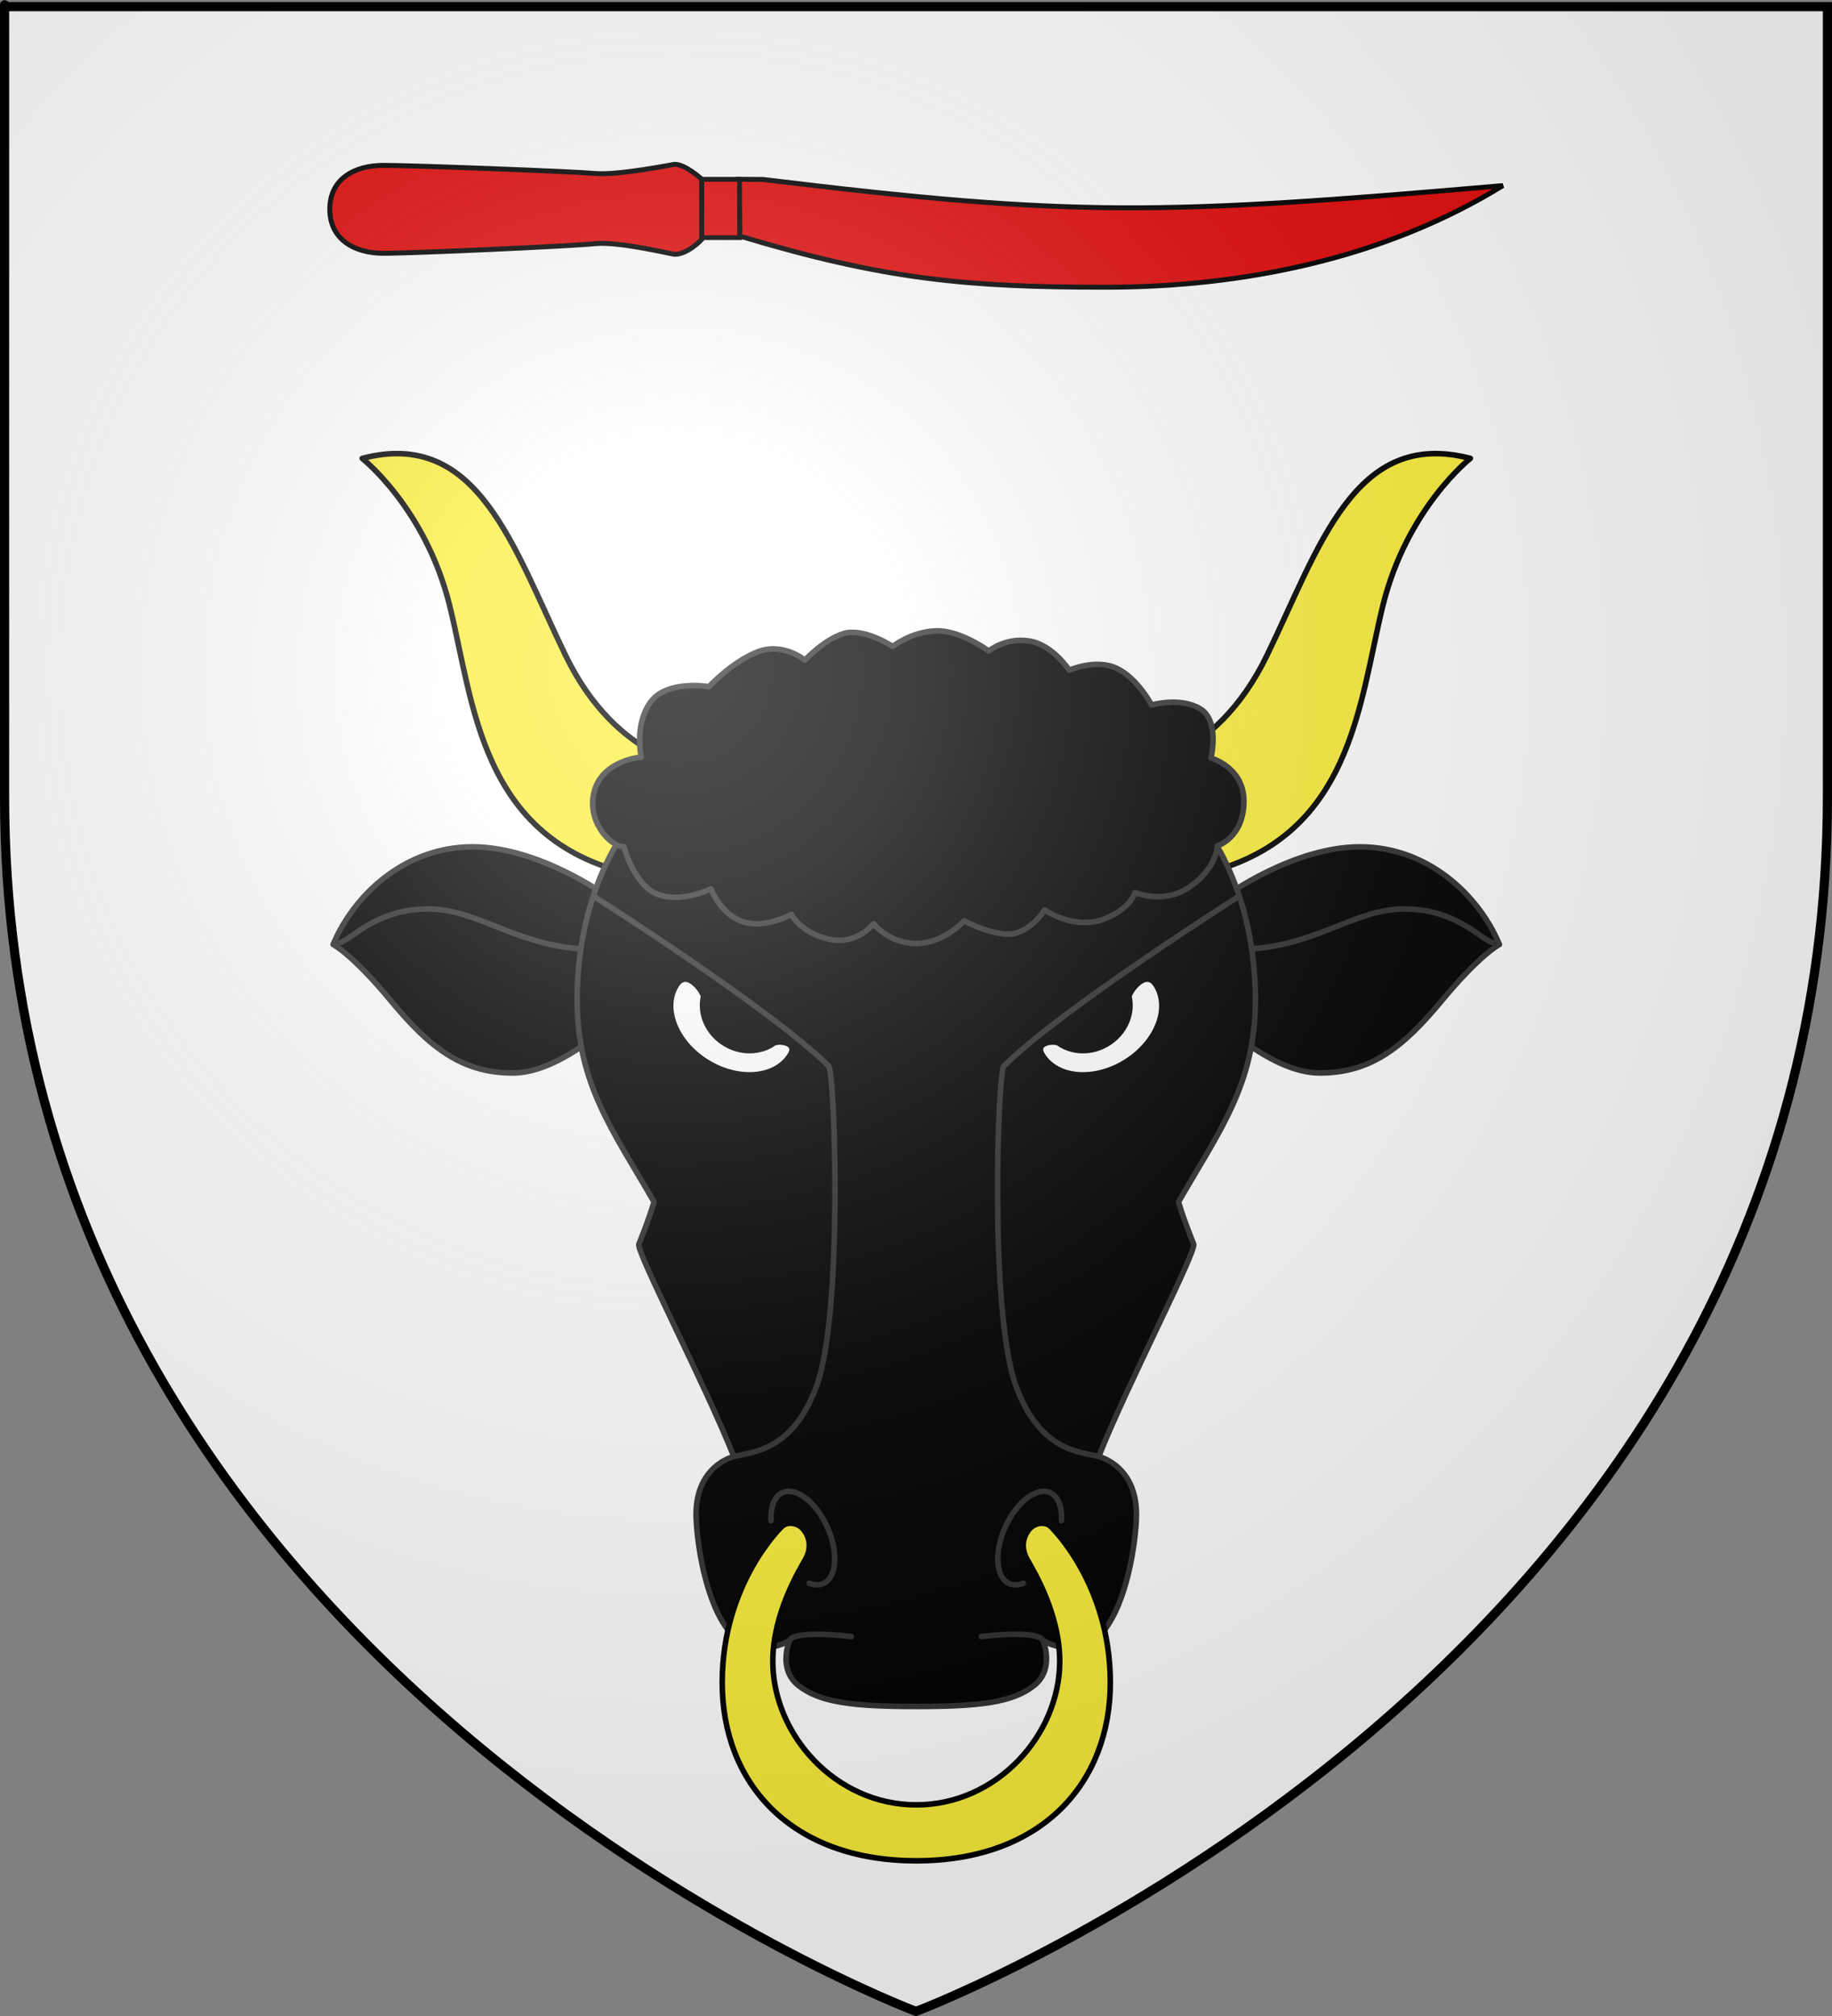
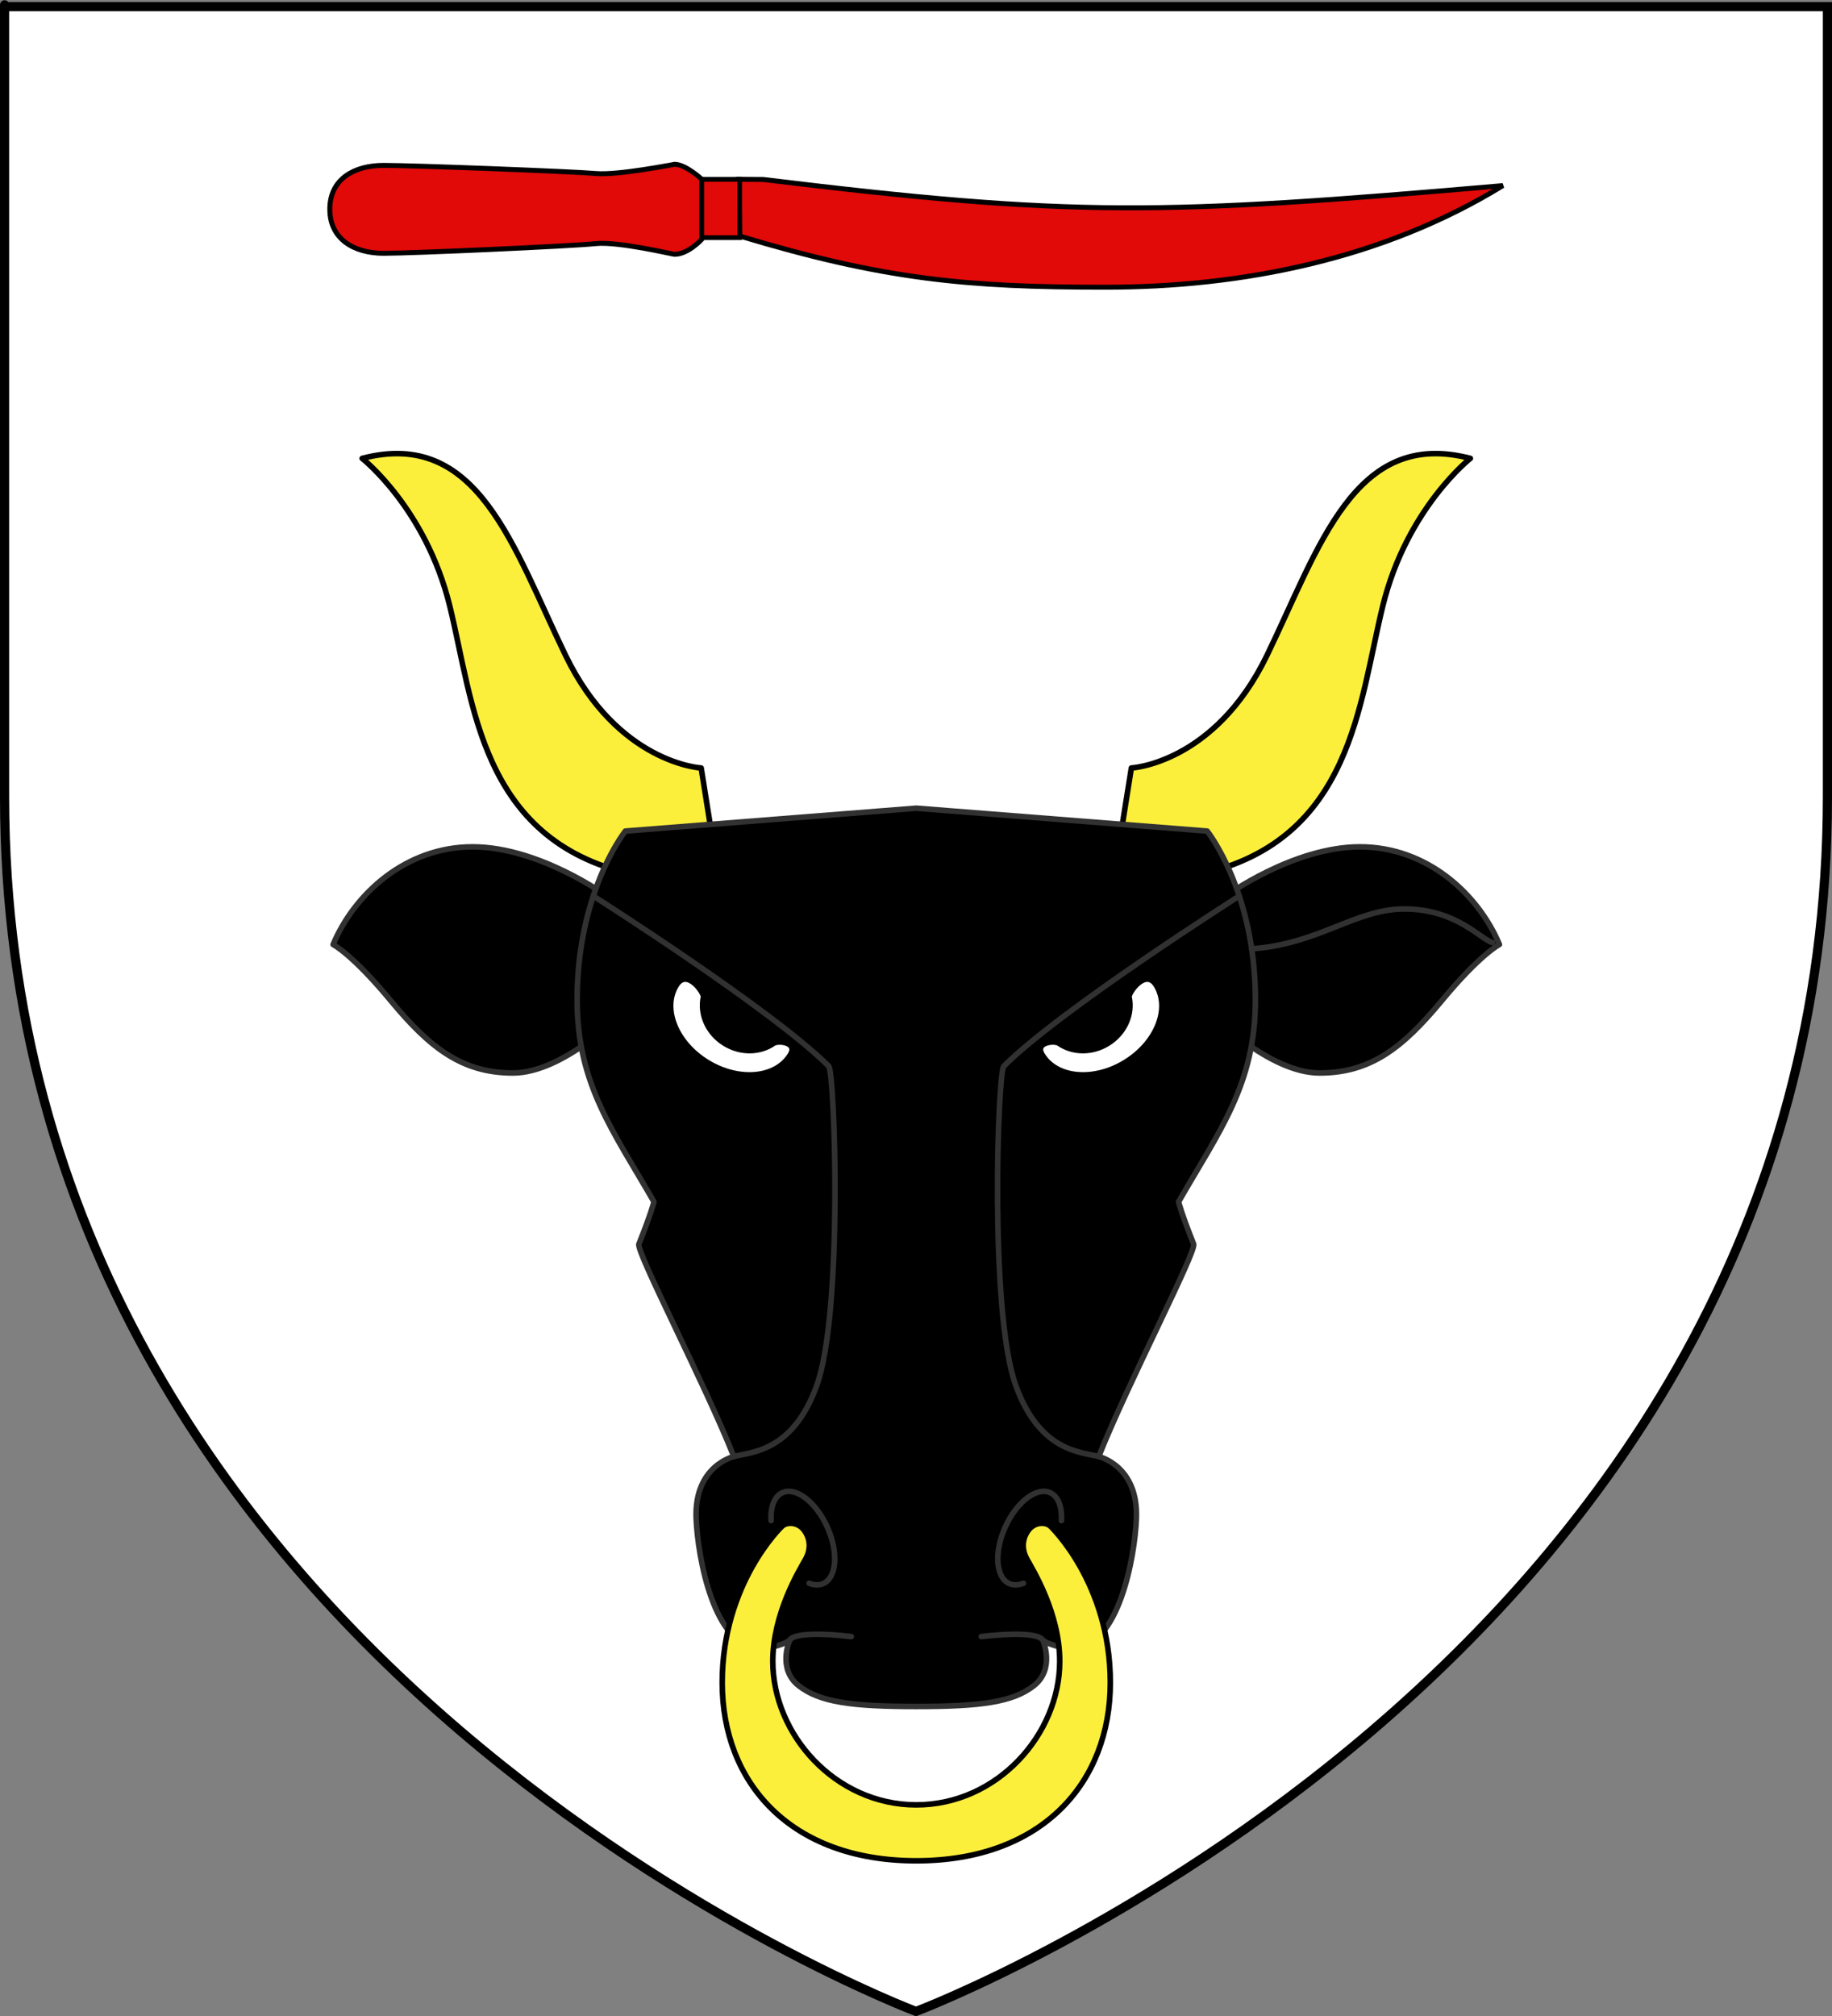
<svg xmlns="http://www.w3.org/2000/svg" xmlns:ns1="http://sodipodi.sourceforge.net/DTD/sodipodi-0.dtd" xmlns:ns2="http://www.inkscape.org/namespaces/inkscape" xmlns:ns4="http://ns.adobe.com/AdobeIllustrator/10.0/" xmlns:xlink="http://www.w3.org/1999/xlink" height="660" width="600" version="1.0" id="svg2" ns1:version="0.32" ns2:version="0.44.1" ns1:docname="Blason_Chanteheux_54.svg" ns1:docbase="L:\blasons" ns2:export-filename="/Users/olivier/Desktop/Blason Rouge/Blason_Vide_3D.png" ns2:export-xdpi="144" ns2:export-ydpi="144">
  <rect width="100%" height="100%" fill="#808080" stroke="none" />
  <ns1:namedview ns2:window-height="712" ns2:window-width="1024" ns2:pageshadow="2" ns2:pageopacity="0.0" guidetolerance="10.0" gridtolerance="10.0" objecttolerance="10.0" borderopacity="1.0" bordercolor="#666666" pagecolor="#ffffff" id="base" showgrid="false" height="660px" ns2:zoom="0.7825" ns2:cx="251.19194" ns2:cy="575.82" ns2:window-x="-4" ns2:window-y="-4" ns2:current-layer="layer3" showguides="true" ns2:guide-bbox="true" />
  <desc id="desc4">Flag of Canton of Valais (Wallis)</desc>
  <defs id="defs6">
    <linearGradient id="linearGradient2893">
      <stop style="stop-color:white;stop-opacity:0.314;" offset="0" id="stop2895" />
      <stop id="stop2897" offset="0.19" style="stop-color:white;stop-opacity:0.251;" />
      <stop style="stop-color:#6b6b6b;stop-opacity:0.125;" offset="0.6" id="stop2901" />
      <stop style="stop-color:black;stop-opacity:0.125;" offset="1" id="stop2899" />
    </linearGradient>
    <linearGradient id="linearGradient2885">
      <stop id="stop2887" offset="0" style="stop-color:white;stop-opacity:1;" />
      <stop style="stop-color:white;stop-opacity:1;" offset="0.229" id="stop2891" />
      <stop id="stop2889" offset="1" style="stop-color:black;stop-opacity:1;" />
    </linearGradient>
    <linearGradient id="linearGradient2955">
      <stop id="stop2867" offset="0" style="stop-color:#fd0000;stop-opacity:1;" />
      <stop style="stop-color:#e77275;stop-opacity:0.659;" offset="0.5" id="stop2873" />
      <stop style="stop-color:black;stop-opacity:0.323;" offset="1" id="stop2959" />
    </linearGradient>
    <radialGradient ns2:collect="always" xlink:href="#linearGradient2955" id="radialGradient2961" cx="225.524" cy="218.901" fx="225.524" fy="218.901" r="300" gradientTransform="matrix(-4.167939e-4,2.183,-1.884,-3.599562e-4,615.597,-289.121)" gradientUnits="userSpaceOnUse" />
    <polygon id="star" transform="scale(53,53)" points="0,-1 0.588,0.809 -0.951,-0.309 0.951,-0.309 -0.588,0.809 0,-1 " />
    <clipPath id="clip">
      <path d="M 0,-200 L 0,600 L 300,600 L 300,-200 L 0,-200 z " id="path10" />
    </clipPath>
    <radialGradient ns2:collect="always" xlink:href="#linearGradient2955" id="radialGradient1911" gradientUnits="userSpaceOnUse" gradientTransform="matrix(-4.167939e-4,2.183,-1.884,-3.599562e-4,615.597,-289.121)" cx="225.524" cy="218.901" fx="225.524" fy="218.901" r="300" />
    <radialGradient ns2:collect="always" xlink:href="#linearGradient2955" id="radialGradient2865" gradientUnits="userSpaceOnUse" gradientTransform="matrix(0,1.749,-1.593,-1.049767e-7,551.788,-191.29)" cx="225.524" cy="218.901" fx="225.524" fy="218.901" r="300" />
    <radialGradient ns2:collect="always" xlink:href="#linearGradient2955" id="radialGradient2871" gradientUnits="userSpaceOnUse" gradientTransform="matrix(0,1.386,-1.323,-5.741131e-8,-158.082,-109.541)" cx="225.524" cy="218.901" fx="225.524" fy="218.901" r="300" />
    <radialGradient ns2:collect="always" xlink:href="#linearGradient2893" id="radialGradient3163" gradientUnits="userSpaceOnUse" gradientTransform="matrix(1.353,0,0,1.349,-77.629,-85.747)" cx="221.445" cy="226.331" fx="221.445" fy="226.331" r="300" />
    <radialGradient gradientTransform="matrix(1.353,0,0,1.349,-77.629,-85.747)" gradientUnits="userSpaceOnUse" xlink:href="#linearGradient2893" id="radialGradient9547" fy="226.331" fx="221.445" r="300" cy="226.331" cx="221.445" />
    <radialGradient gradientTransform="matrix(0,1.386,-1.323,-5.741131e-8,-158.082,-109.541)" gradientUnits="userSpaceOnUse" xlink:href="#linearGradient2955" id="radialGradient9545" fy="218.901" fx="225.524" r="300" cy="218.901" cx="225.524" />
    <radialGradient gradientTransform="matrix(0,1.749,-1.593,-1.049767e-7,551.788,-191.29)" gradientUnits="userSpaceOnUse" xlink:href="#linearGradient2955" id="radialGradient9543" fy="218.901" fx="225.524" r="300" cy="218.901" cx="225.524" />
    <radialGradient gradientTransform="matrix(-4.167939e-4,2.183,-1.884,-3.599562e-4,615.597,-289.121)" gradientUnits="userSpaceOnUse" xlink:href="#linearGradient2955" id="radialGradient9541" fy="218.901" fx="225.524" r="300" cy="218.901" cx="225.524" />
    <clipPath id="clipPath9537">
-       <path id="path9539" d="M 0,-200 L 0,600 L 300,600 L 300,-200 L 0,-200 z " />
-     </clipPath>
+       </clipPath>
    <polygon id="polygon9535" transform="scale(53,53)" points="0,-1 0.588,0.809 -0.951,-0.309 0.951,-0.309 -0.588,0.809 0,-1 " />
    <radialGradient gradientTransform="matrix(-4.167939e-4,2.183,-1.884,-3.599562e-4,615.597,-289.121)" gradientUnits="userSpaceOnUse" xlink:href="#linearGradient2955" id="radialGradient9533" fy="218.901" fx="225.524" r="300" cy="218.901" cx="225.524" />
    <linearGradient id="linearGradient9525">
      <stop id="stop9527" offset="0" style="stop-color:#fd0000;stop-opacity:1" />
      <stop id="stop9529" offset="0.5" style="stop-color:#e77275;stop-opacity:0.659" />
      <stop id="stop9531" offset="1" style="stop-color:black;stop-opacity:0.323" />
    </linearGradient>
    <linearGradient id="linearGradient9517">
      <stop id="stop9519" offset="0" style="stop-color:white;stop-opacity:1" />
      <stop id="stop9521" offset="0.229" style="stop-color:white;stop-opacity:1" />
      <stop id="stop9523" offset="1" style="stop-color:black;stop-opacity:1" />
    </linearGradient>
    <linearGradient id="linearGradient9507">
      <stop id="stop9509" offset="0" style="stop-color:white;stop-opacity:0.314" />
      <stop id="stop9511" offset="0.19" style="stop-color:white;stop-opacity:0.251" />
      <stop id="stop9513" offset="0.6" style="stop-color:#6b6b6b;stop-opacity:0.125" />
      <stop id="stop9515" offset="1" style="stop-color:black;stop-opacity:0.125" />
    </linearGradient>
  </defs>
  <g ns2:groupmode="layer" id="layer3" ns2:label="Fond écu" style="display:inline">
    <path id="path2855" style="fill:white;fill-opacity:1;fill-rule:evenodd;stroke:none;stroke-width:1px;stroke-linecap:butt;stroke-linejoin:miter;stroke-opacity:1" d="M 300,658.5 C 300,658.5 598.5,546.18 598.5,260.728 C 598.5,-24.723 598.5,2.176 598.5,2.176 L 1.5,2.176 L 1.5,260.728 C 1.5,546.18 300,658.5 300,658.5 z " ns1:nodetypes="cccccc" />
    <g id="g9313" transform="matrix(1.131,0,0,1.131,690.005,-134.911)">
      <path id="path2870" d="M -403.242,365.406 L -407.041,341.591 C -407.041,341.591 -431.107,340.338 -446.306,309.002 C -461.505,277.667 -471.638,243.198 -505.203,251.972 C -505.203,251.972 -486.837,266.386 -479.871,294.588 C -472.905,322.79 -471.005,362.272 -427.307,372.299 C -383.609,382.327 -403.242,365.406 -403.242,365.406 z M -243.204,309.002 C -258.404,340.338 -282.468,341.591 -282.468,341.591 L -286.268,365.406 C -286.268,365.406 -305.9,382.327 -262.202,372.299 C -218.504,362.272 -216.604,322.79 -209.638,294.588 C -202.672,266.386 -184.306,251.972 -184.306,251.972 C -217.872,243.198 -228.005,277.667 -243.204,309.002 z " ns4:knockout="Off" style="opacity:1;fill:#fcef3c;fill-opacity:1;stroke:black;stroke-width:1.612;stroke-linecap:round;stroke-linejoin:round;stroke-opacity:1" />
      <path id="path2872" d="M -473.247,364.416 C -492.586,364.416 -507.462,378.017 -513.625,392.681 C -513.625,392.681 -508.1,395.444 -496.836,409.045 C -485.573,422.646 -476.222,429.872 -461.559,429.872 C -446.895,429.872 -430.106,412.658 -430.106,412.658 L -434.356,378.655 C -434.357,378.655 -453.908,364.416 -473.247,364.416 z M -216.263,364.416 C -235.602,364.416 -255.153,378.654 -255.153,378.654 L -259.404,412.657 C -259.404,412.657 -242.615,429.871 -227.951,429.871 C -213.287,429.871 -203.937,422.645 -192.674,409.044 C -181.41,395.443 -175.885,392.68 -175.885,392.68 C -182.048,378.017 -196.923,364.416 -216.263,364.416 z " ns4:knockout="Off" style="opacity:1;stroke:#313131;stroke-width:1.612;stroke-linecap:round;stroke-linejoin:round;stroke-opacity:1" />
      <path id="path2874" d="M -264.438,479.388 C -267.991,470.504 -268.801,467.173 -268.801,467.173 C -257.021,446.668 -246.551,433.144 -246.551,408.713 C -246.551,377.302 -260.511,359.851 -260.511,359.851 L -344.754,353.229 L -428.999,359.852 C -428.999,359.852 -433.834,365.896 -437.813,377.272 C -437.97,377.722 -438.126,378.18 -438.28,378.647 C -439.728,383.025 -441.028,388.132 -441.887,393.934 C -442.556,398.446 -442.958,403.379 -442.958,408.713 C -442.958,433.144 -432.488,446.668 -420.709,467.173 C -420.709,467.173 -421.518,470.504 -425.072,479.388 C -425.944,481.57 -405.877,519.961 -397.587,540.901 C -397.587,540.901 -409.082,543.505 -408.493,558.788 C -408.057,570.131 -403.258,596.308 -390.17,596.308 C -384.499,596.308 -381.445,594.126 -381.445,594.126 C -381.445,594.126 -385.012,602.356 -378.827,607.214 C -372.72,612.013 -363.468,613.244 -344.754,613.244 C -326.04,613.244 -316.788,612.012 -310.68,607.214 C -304.496,602.356 -308.063,594.126 -308.063,594.126 C -308.063,594.126 -305.009,596.308 -299.338,596.308 C -286.25,596.308 -281.45,570.132 -281.014,558.788 C -280.426,543.506 -291.92,540.901 -291.92,540.901 C -283.634,519.961 -263.565,481.57 -264.438,479.388 z " ns4:knockout="Off" style="opacity:1;stroke:#313131;stroke-width:1.612;stroke-linecap:round;stroke-linejoin:round;stroke-opacity:1" />
      <path id="path2876" d="M -438.281,378.647 C -438.281,378.647 -386.466,411.548 -370.103,427.908 C -368.358,429.653 -365.876,499.126 -373.593,520.396 C -380.614,539.745 -392.751,539.555 -397.588,540.901" ns4:knockout="Off" style="opacity:1;fill:none;stroke:#313131;stroke-width:1.612;stroke-linecap:round;stroke-linejoin:round;stroke-opacity:1" />
      <path id="path2878" d="M -251.229,378.647 C -251.229,378.647 -303.044,411.548 -319.407,427.908 C -321.153,429.653 -323.635,499.126 -315.917,520.396 C -308.896,539.745 -296.759,539.555 -291.922,540.901" ns4:knockout="Off" style="opacity:1;fill:none;stroke:#313131;stroke-width:1.612;stroke-linecap:round;stroke-linejoin:round;stroke-opacity:1" />
      <path id="path2880" d="M -386.797,559.442 C -387.011,555.537 -385.888,552.424 -383.517,551.356 C -379.607,549.596 -373.786,554.057 -370.514,561.321 C -367.243,568.586 -367.76,575.901 -371.67,577.662 C -372.895,578.214 -374.308,578.155 -375.772,577.589" ns4:knockout="Off" style="opacity:1;fill:none;stroke:#313131;stroke-width:1.612;stroke-linecap:round;stroke-linejoin:round;stroke-opacity:1" />
      <path id="path2882" d="M -302.712,559.442 C -302.498,555.537 -303.622,552.424 -305.993,551.356 C -309.903,549.596 -315.724,554.057 -318.995,561.321 C -322.267,568.586 -321.75,575.901 -317.84,577.662 C -316.615,578.214 -315.202,578.155 -313.737,577.589" ns4:knockout="Off" style="opacity:1;fill:none;stroke:#313131;stroke-width:1.612;stroke-linecap:round;stroke-linejoin:round;stroke-opacity:1" />
-       <path id="path2884" d="M -429.415,364.393 C -429.415,364.393 -426.502,375.515 -419.617,378.163 C -412.733,380.81 -404.259,376.574 -404.259,376.574 C -404.259,376.574 -401.346,383.988 -394.991,386.107 C -388.636,388.226 -380.957,383.988 -380.957,383.988 C -380.957,383.988 -378.108,389.33 -370.101,391.138 C -361.892,392.992 -357.125,386.636 -357.125,386.636 C -357.125,386.636 -352.776,392.382 -344.756,392.382 C -336.736,392.382 -330.91,385.841 -330.91,385.841 C -330.91,385.841 -320.848,391.137 -315.552,389.284 C -310.256,387.431 -307.608,382.664 -307.608,382.664 C -307.608,382.664 -299.09,388.611 -290.396,385.313 C -282.717,382.4 -281.393,377.633 -281.393,377.633 C -281.393,377.633 -272.919,381.34 -265.24,375.78 C -257.561,370.219 -257.561,364.128 -257.561,364.128 C -257.561,364.128 -249.881,361.775 -249.881,351.153 C -249.881,341.356 -259.414,338.708 -259.414,338.708 C -259.414,338.708 -256.767,327.851 -262.592,324.409 C -268.418,320.966 -276.626,323.35 -276.626,323.35 C -276.626,323.35 -280.597,315.67 -286.688,312.757 C -292.779,309.845 -300.458,313.287 -300.458,313.287 C -300.458,313.287 -305.225,305.873 -312.109,304.814 C -318.994,303.755 -323.761,307.727 -323.761,307.727 C -323.761,307.727 -331.969,301.636 -339.119,301.901 C -346.268,302.166 -351.564,306.403 -351.564,306.403 C -351.564,306.403 -360.038,300.842 -365.863,302.695 C -371.689,304.548 -376.985,310.374 -376.985,310.374 C -376.985,310.374 -383.34,305.079 -390.755,307.991 C -398.169,310.904 -404.789,318.054 -404.789,318.054 C -404.789,318.054 -416.97,315.935 -421.736,322.555 C -426.503,329.176 -424.384,338.443 -424.384,338.443 C -424.384,338.443 -435.241,339.238 -437.889,347.976 C -440.537,356.714 -433.386,364.393 -429.415,364.393 z " ns4:knockout="Off" style="opacity:1;stroke:#313131;stroke-width:1.612;stroke-linecap:round;stroke-linejoin:round;stroke-opacity:1" />
      <path id="path2886" d="M -363.575,593.007 C -363.575,593.007 -379.787,590.939 -381.446,594.125" ns4:knockout="Off" style="opacity:1;fill:none;stroke:#313131;stroke-width:1.612;stroke-linecap:round;stroke-linejoin:round;stroke-opacity:1" />
      <path id="path2888" d="M -325.936,593.007 C -325.936,593.007 -309.723,590.939 -308.064,594.125" ns4:knockout="Off" style="opacity:1;fill:none;stroke:#313131;stroke-width:1.612;stroke-linecap:round;stroke-linejoin:round;stroke-opacity:1" />
-       <path id="path2890" d="M -511.603,392.108 C -508.185,391.209 -501.171,382.396 -486.063,382.396 C -471.996,382.396 -461.413,392.538 -441.888,393.935" ns4:knockout="Off" style="opacity:1;fill:none;stroke:#313131;stroke-width:1.612;stroke-linecap:round;stroke-linejoin:round;stroke-opacity:1" />
      <path id="path2892" d="M -177.907,392.108 C -181.325,391.209 -188.339,382.396 -203.447,382.396 C -217.514,382.396 -228.097,392.538 -247.622,393.935" ns4:knockout="Off" style="opacity:1;fill:none;stroke:#313131;stroke-width:1.612;stroke-linecap:round;stroke-linejoin:round;stroke-opacity:1" />
      <path id="path2894" d="M -305.909,561.051 C -307.451,559.702 -310.535,559.895 -312.269,562.208 C -314.004,564.52 -314.389,567.603 -312.654,570.687 C -310.92,573.771 -303.212,586.299 -303.212,600.174 C -303.212,621.373 -321.352,641.726 -344.755,641.726 C -368.158,641.726 -386.299,621.373 -386.299,600.174 C -386.299,586.299 -378.59,573.771 -376.856,570.687 C -375.122,567.603 -375.507,564.521 -377.241,562.208 C -378.976,559.895 -382.06,559.703 -383.601,561.051 C -383.601,561.051 -400.946,577.433 -400.946,606.34 C -400.946,635.248 -381.263,657.914 -344.756,657.914 C -308.248,657.914 -288.565,635.248 -288.565,606.34 C -288.565,577.433 -305.909,561.051 -305.909,561.051 z " ns4:knockout="Off" style="opacity:1;fill:#fcef3c;fill-opacity:1;stroke:black;stroke-width:1.612;stroke-linecap:round;stroke-linejoin:round" />
      <path id="path2898" d="M -386.07,421.273 C -389.958,423.987 -395.526,424.182 -400.165,421.35 C -405.098,418.339 -407.466,412.828 -406.379,407.888 C -406.124,406.734 -411.145,399.388 -414.257,404.486 C -418.39,411.254 -414.348,421.255 -405.23,426.822 C -396.111,432.389 -385.369,431.414 -381.237,424.645 C -378.925,420.859 -384.857,420.426 -386.07,421.273 z M -275.253,404.486 C -278.366,399.388 -283.386,406.734 -283.131,407.888 C -282.044,412.828 -284.412,418.339 -289.346,421.35 C -293.984,424.182 -299.552,423.987 -303.44,421.273 C -304.653,420.426 -310.586,420.859 -308.274,424.645 C -304.141,431.414 -293.399,432.388 -284.281,426.822 C -275.162,421.255 -271.12,411.254 -275.253,404.486 z " ns4:knockout="Off" style="opacity:1;fill:white;stroke:black;stroke-width:1.612;stroke-linecap:round;stroke-linejoin:round" />
    </g>
    <g id="g10871" transform="matrix(1.157,0,0,1.157,-89.43,-8.306)">
      <g style="fill:#e20909;fill-opacity:1;stroke:black;stroke-opacity:1" transform="matrix(-1.4,0,0,1.4,465.068,-1.884)" ns2:label="Layer 1" id="g2830">
        <path id="path7556" style="fill:#e20909;fill-opacity:1;fill-rule:evenodd;stroke:black;stroke-width:1;stroke-miterlimit:4;stroke-dasharray:none;stroke-opacity:1;display:inline" d="M -26.887,43.99 C -2.979,58.691 25.614,64.577 53.795,64.524 C 81.415,64.524 98.276,62.962 127.383,54.191 C 127.383,54.191 127.665,42.714 127.665,42.714 C 127.665,42.714 122.673,42.747 122.673,42.747 C 59.838,50.389 42.225,49.962 -26.887,43.99 z " ns1:nodetypes="ccsscc" />
      </g>
      <path id="rect4693" d="M 286.65,74.42 L 286.65,57.923 L 275.937,57.923 L 275.937,74.42 L 286.65,74.42 z " style="fill:#e20909;fill-opacity:1;fill-rule:evenodd;stroke:black;stroke-width:1.351;stroke-linecap:square;stroke-linejoin:miter;stroke-miterlimit:4;stroke-dashoffset:0;stroke-opacity:1" />
      <g ns2:transform-center-y="68.457049" ns2:transform-center-x="264.93323" id="g12754" transform="matrix(-9.901545e-7,-1.794,1.794,-9.901545e-7,39.523,-388.122)" style="fill:#e20909;fill-opacity:1;stroke:black;stroke-width:0.78;stroke-miterlimit:4;stroke-dasharray:none;stroke-opacity:1;display:inline">
        <path ns1:nodetypes="csssssssscc" id="path12758" transform="matrix(0.39,2.153341e-7,2.153341e-7,-0.39,-387.963,313.066)" d="M 332.938,464.875 C 332.938,464.875 326.938,470.359 326.938,475.844 C 326.938,476.605 332.227,498.641 331.25,507.812 C 330.273,516.984 327.344,581.507 327.344,593.531 C 327.344,605.556 333.101,615.312 345.125,615.312 C 345.36,615.312 345.611,615.32 345.844,615.312 C 357.544,614.942 362.906,605.321 362.906,593.531 C 362.906,581.742 360.445,516.984 359.625,507.812 C 358.805,498.641 363.344,476.124 363.344,475.844 C 363.344,471.359 357.344,464.875 357.344,464.875 C 357.344,464.875 332.938,464.875 332.938,464.875 z " style="fill:#e20909;fill-opacity:1;stroke-width:2;stroke-miterlimit:4;stroke-dasharray:none" />
      </g>
    </g>
  </g>
  <g ns2:groupmode="layer" id="layer4" ns2:label="Meubles" />
  <g ns2:groupmode="layer" id="layer2" ns2:label="Reflet final" ns1:insensitive="true">
-     <path ns1:nodetypes="cccccc" d="M 300,658.5 C 300,658.5 598.5,546.18 598.5,260.728 C 598.5,-24.723 598.5,2.176 598.5,2.176 L 1.5,2.176 L 1.5,260.728 C 1.5,546.18 300,658.5 300,658.5 z " style="opacity:1;fill:url(#radialGradient3163);fill-opacity:1;fill-rule:evenodd;stroke:none;stroke-width:1px;stroke-linecap:butt;stroke-linejoin:miter;stroke-opacity:1" id="path2875" ns2:export-xdpi="144" ns2:export-ydpi="144" />
-   </g>
+     </g>
  <g ns2:groupmode="layer" id="layer1" ns2:label="Contour final" ns1:insensitive="true">
    <path ns1:nodetypes="cccccc" d="M 300,658.5 C 300,658.5 1.5,546.18 1.5,260.728 C 1.5,-24.723 1.5,2.176 1.5,2.176 L 598.5,2.176 L 598.5,260.728 C 598.5,546.18 300,658.5 300,658.5 z " style="opacity:1;fill:none;fill-opacity:1;fill-rule:evenodd;stroke:#000000;stroke-width:3;stroke-linecap:butt;stroke-linejoin:miter;stroke-miterlimit:4;stroke-dasharray:none;stroke-opacity:1" id="path1411" ns2:export-xdpi="144" ns2:export-ydpi="144" />
  </g>
</svg>